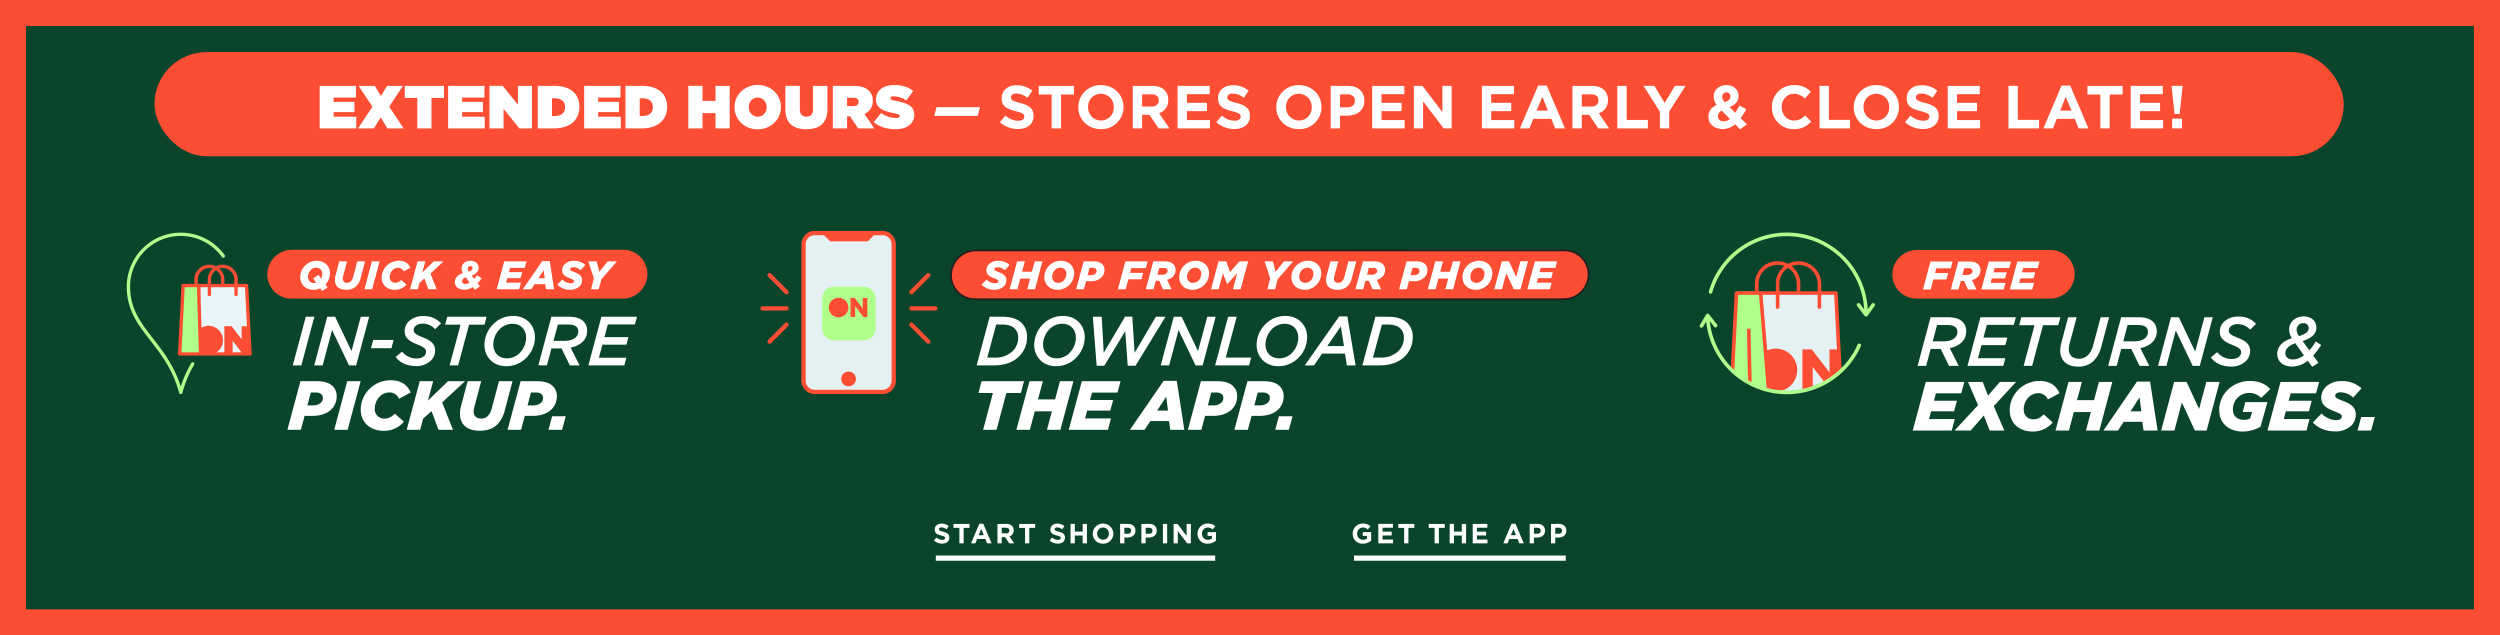
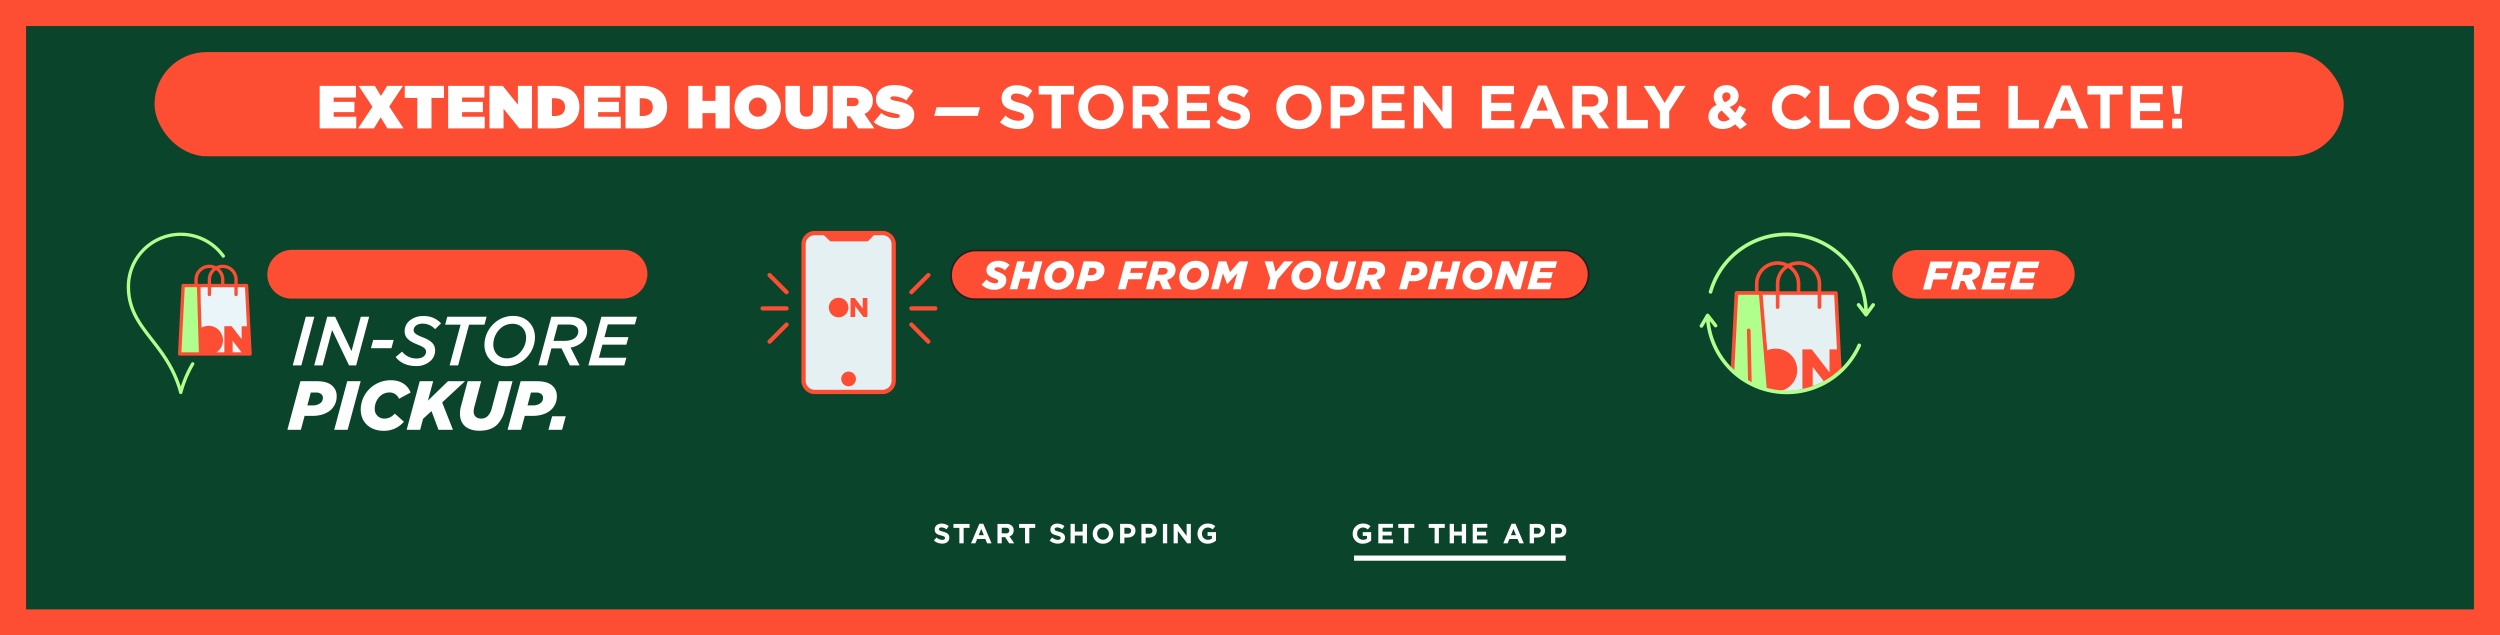
<svg xmlns="http://www.w3.org/2000/svg" id="_221000_13_M4165_ConvenienceExtHrsStoreFinder_Site_Banner_XL_US.svg" data-name="221000_13_M4165_ConvenienceExtHrsStoreFinder_Site_Banner_XL_US.svg" width="1440" height="366" viewBox="0 0 1440 366">
  <defs>
    <style>
      .cls-1, .cls-3, .cls-6 {
        fill: #fd4d33;
      }

      .cls-2 {
        fill: #0a442b;
      }

      .cls-3, .cls-4, .cls-5, .cls-6, .cls-7, .cls-8 {
        fill-rule: evenodd;
      }

      .cls-4 {
        fill: #e5f0f3;
      }

      .cls-5 {
        fill: #b0ff8c;
      }

      .cls-6 {
        stroke: #231f20;
        stroke-width: 1px;
      }

      .cls-7 {
        fill: #e9f5f8;
      }

      .cls-8 {
        fill: #fff;
      }
    </style>
  </defs>
  <g id="background">
    <rect class="cls-1" width="1440" height="366" />
    <rect id="Rectangle_3_copy" data-name="Rectangle 3 copy" class="cls-2" x="15" y="15" width="1410" height="336" />
    <rect id="Rectangle_586_copy_5" data-name="Rectangle 586 copy 5" class="cls-1" x="89" y="30" width="1261" height="60" rx="30" ry="30" />
  </g>
  <g id="RETURNS_EXCHANGES_icon" data-name="RETURNS &amp; EXCHANGES icon">
    <path id="Rectangle_202_copy_13" data-name="Rectangle 202 copy 13" class="cls-3" d="M1104.06,144.014l77.02-.005A13.909,13.909,0,0,1,1195,158a14.081,14.081,0,0,1-14.06,13.992l-77.02,0a13.9,13.9,0,0,1-13.92-13.99A14.075,14.075,0,0,1,1104.06,144.014Z" />
    <path class="cls-4" d="M1014,169h43s2,28.859,2,45.389c-13.13,10.241-30.02,12.95-41,9.611C1020.21,214.451,1014,169,1014,169Z" />
    <path class="cls-5" d="M1000,168h15l3,56a54.3,54.3,0,0,1-11-3.946,46.663,46.663,0,0,1-9-6.875Z" />
    <path class="cls-3" d="M1060.79,213.061l-0.03-.622-2.24-43.7a1.041,1.041,0,0,0-1.05-.975h-8.44v-4.374a13.095,13.095,0,0,0-19.1-11.438,13.157,13.157,0,0,0-6.02-1.459,13,13,0,0,0-13.08,12.9v4.374H1000.2a1.034,1.034,0,0,0-1.04.975l-2.272,44.324c0.639,0.65,1.31,1.269,1.989,1.88l2.313-45.126h11.99l4.54,55.178c0.71,0.18,1.42.37,2.14,0.516l-0.03-.387a12.588,12.588,0,0,0,3.05.372,12.341,12.341,0,1,0-4.97-23.648l-2.64-32.031h7.6v7.077a1.04,1.04,0,0,0,2.08,0v-7.077h22v7.077a1.04,1.04,0,0,0,2.08,0v-7.077h7.45l1.62,31.426h-4.3v13.27l-10.24-13.27h-5.38v23.825l5.94-2.4V211.335l6.76,8.754,7.88-5.819,0.04,0.678C1059.48,214.337,1060.15,213.712,1060.79,213.061Zm-37.92-49.673v4.374h-9.96v-4.374a10.994,10.994,0,0,1,14.94-10.11A12.8,12.8,0,0,0,1022.87,163.388Zm12.04,4.374h-9.96v-4.374a10.789,10.789,0,0,1,4.98-9.064,10.813,10.813,0,0,1,4.98,9.064v4.374Zm12.04,0h-9.96v-4.374a12.8,12.8,0,0,0-4.98-10.11,10.994,10.994,0,0,1,14.94,10.11v4.374Zm-40.04,53.382-0.68-30.855a1.039,1.039,0,0,1,1.02-1.049h0.02a1.029,1.029,0,0,1,1.04,1l0.7,31.814Z" />
    <path class="cls-5" d="M1079.56,174.783a1.043,1.043,0,0,0-1.45.232l-2.28,3.146a46.706,46.706,0,0,0-91.559-10.3,1.038,1.038,0,0,0,2,.564,44.611,44.611,0,0,1,60.992-28.555,44.361,44.361,0,0,1,26.48,38.25l-2.38-3.142a1.048,1.048,0,0,0-1.46-.2,1.026,1.026,0,0,0-.2,1.449l4.32,5.682a0.081,0.081,0,0,0,.03.027,1.047,1.047,0,0,0,.29.239,0.468,0.468,0,0,0,.1.051,0.424,0.424,0,0,0,.08.041,0.976,0.976,0,0,0,.32.052h0a1.049,1.049,0,0,0,.42-0.1c0.03-.016.07-0.033,0.1-0.053a0.568,0.568,0,0,0,.11-0.058,1.053,1.053,0,0,0,.13-0.146,0.438,0.438,0,0,0,.08-0.073l4.12-5.664A1.033,1.033,0,0,0,1079.56,174.783Zm-8.21,23.17a1.041,1.041,0,0,0-1.37.527,44.637,44.637,0,0,1-85.162-13.536l2.547,3.26a1.036,1.036,0,0,0,1.638-1.27l-4.585-5.87v0l-0.012-.014a0.911,0.911,0,0,0-.146-0.125,0.957,0.957,0,0,0-.15-0.133,0.094,0.094,0,0,0-.009,0,1.32,1.32,0,0,0-.781-0.1c-0.014,0-.025.014-0.039,0.018a1.038,1.038,0,0,0-.323.16l-0.009,0a0.928,0.928,0,0,0-.12.139c-0.012.012-.021,0.025-0.032,0.037a0.935,0.935,0,0,0-.107.119l-0.009.016s0,0,0,0l-3.551,6.052a1.037,1.037,0,0,0,1.793,1.043l1.831-3.122a46.694,46.694,0,0,0,89.128,14.165A1.038,1.038,0,0,0,1071.35,197.953Z" />
  </g>
  <g id="APP_icon" data-name="APP icon">
    <path id="Rectangle_202_copy_13-2" data-name="Rectangle 202 copy 13" class="cls-6" d="M562.1,144.254l339.094-.006A13.758,13.758,0,0,1,915,158.3a14.351,14.351,0,0,1-14.3,14.049l-339.094.006A13.756,13.756,0,0,1,547.8,158.3,14.35,14.35,0,0,1,562.1,144.254Z" />
    <path class="cls-4" d="M508.605,225.807H469.376a6.477,6.477,0,0,1-6.474-6.48V140.671a6.478,6.478,0,0,1,6.474-6.48h39.229a6.478,6.478,0,0,1,6.474,6.48v78.656A6.477,6.477,0,0,1,508.605,225.807Z" />
-     <path class="cls-5" d="M497.514,196.037H480.365a6.843,6.843,0,0,1-6.832-6.854v-17.2a6.843,6.843,0,0,1,6.832-6.854h17.149a6.843,6.843,0,0,1,6.832,6.854v17.2A6.843,6.843,0,0,1,497.514,196.037Z" />
    <path class="cls-3" d="M453.047,176.39h-13.82a1.235,1.235,0,0,0,0,2.469h13.82A1.235,1.235,0,0,0,453.047,176.39Zm-0.869-7.229a1.224,1.224,0,0,0,1.738,0,1.24,1.24,0,0,0,0-1.746l-9.772-9.819a1.225,1.225,0,0,0-1.738,0,1.24,1.24,0,0,0,0,1.746Zm0,16.928-9.772,9.819a1.24,1.24,0,0,0,0,1.746,1.226,1.226,0,0,0,1.738,0l9.772-9.819a1.24,1.24,0,0,0,0-1.746A1.225,1.225,0,0,0,452.178,186.089Zm86.594-9.7h-13.82a1.235,1.235,0,0,0,0,2.469h13.82A1.235,1.235,0,0,0,538.772,176.39Zm-13.82-6.867a1.224,1.224,0,0,0,.869-0.362l9.772-9.819a1.239,1.239,0,0,0,0-1.746,1.225,1.225,0,0,0-1.738,0l-9.772,9.819a1.24,1.24,0,0,0,0,1.746A1.224,1.224,0,0,0,524.952,169.523Zm0.869,16.566a1.225,1.225,0,0,0-1.738,0,1.24,1.24,0,0,0,0,1.746l9.772,9.819a1.232,1.232,0,0,0,1.738-1.746Zm-37.015,27.953a4.229,4.229,0,1,0,4.208,4.229A4.219,4.219,0,0,0,488.806,214.042ZM508.327,133H469.285a7.7,7.7,0,0,0-7.671,7.708V219.29A7.7,7.7,0,0,0,469.285,227h39.042A7.7,7.7,0,0,0,516,219.29V140.709A7.7,7.7,0,0,0,508.327,133Zm5.214,86.289a5.233,5.233,0,0,1-5.214,5.24H469.285a5.233,5.233,0,0,1-5.214-5.24V140.709a5.232,5.232,0,0,1,5.214-5.239h5.256l3.711,3.545h21.6l3.528-3.545h4.949a5.232,5.232,0,0,1,5.214,5.239V219.29ZM488.66,177.126a5.628,5.628,0,1,0-5.628,5.654A5.642,5.642,0,0,0,488.66,177.126Zm8.272,0.622-4.605-6.081h-2.421v10.917h2.671v-6.291l4.77,6.291H499.6V171.667h-2.672v6.081Z" />
  </g>
  <g id="INSTORE-PICKUP">
    <path id="Rectangle_202_copy_11" data-name="Rectangle 202 copy 11" class="cls-3" d="M168.171,143.9l190.823-.006a13.874,13.874,0,0,1,13.9,14.048,14.228,14.228,0,0,1-14.2,14.049L167.877,172a13.873,13.873,0,0,1-13.9-14.048A14.227,14.227,0,0,1,168.171,143.9Z" />
    <path id="green" class="cls-5" d="M104.116,227.009a0.967,0.967,0,0,1-.937-0.713C99.6,212.887,92.718,204.023,86.647,196.2,79.321,186.75,73,178.592,73,165.007a31.134,31.134,0,0,1,53.85-21.164,31.413,31.413,0,0,1,2.56,3.1,0.948,0.948,0,0,1-.227,1.334,0.977,0.977,0,0,1-1.351-.224,29.271,29.271,0,0,0-23.713-12.144,29.171,29.171,0,0,0-29.181,29.094c0,12.937,6.138,20.857,13.246,30.027,5.7,7.336,12.086,15.568,15.935,27.581a67.55,67.55,0,0,1,6.05-13.5,0.974,0.974,0,0,1,1.322-.352,0.95,0.95,0,0,1,.357,1.306,65.253,65.253,0,0,0-6.792,16.23A0.968,0.968,0,0,1,104.116,227.009ZM103.758,203.6l1.845-38.8h8.614l1.231,38.8h-11.69Z" />
    <path id="E9F5F8" class="cls-7" d="M114.832,164.8H142.52v39.42H114.832V164.8Z" />
    <path id="red" class="cls-3" d="M142.98,164.417a0.961,0.961,0,0,0-.964-0.905h-5.085v-2.5a8.643,8.643,0,0,0-12.481-7.639,8.643,8.643,0,0,0-12.481,7.639v2.5h-6.476a0.959,0.959,0,0,0-.963.905l-2.015,39.419a0.948,0.948,0,0,0,.264.7,0.973,0.973,0,0,0,.7.3h40.553a0.971,0.971,0,0,0,.7-0.3,0.944,0.944,0,0,0,.264-0.7Zm-14.692-10.038A6.681,6.681,0,0,1,135,161.012v2.5h-5.749v-2.5a8.462,8.462,0,0,0-2.888-6.352A6.749,6.749,0,0,1,128.288,154.379Zm-3.838,1.2a6.6,6.6,0,0,1,2.874,5.433v2.5h-5.749v-2.5A6.6,6.6,0,0,1,124.45,155.579ZM113.9,161.012a6.681,6.681,0,0,1,6.714-6.633,6.749,6.749,0,0,1,1.923.281,8.464,8.464,0,0,0-2.887,6.352v2.5H113.9v-2.5Zm-9.4,41.92,1.917-37.515h7.031l0.24,8.145v0.025l0.856,29.345H104.493Zm29.493,0v-6.665l5.138,6.665h-5.138Zm5.2-15.029v7.531l-5.8-7.531H129.22v15.029H124.7A8.341,8.341,0,0,0,128.429,196a8.431,8.431,0,0,0-8.471-8.369,11.875,11.875,0,0,0-3.906,1.083l-0.443-15.162v-0.017h0v-0.01l-0.085-8.1h4.123v4.224a0.964,0.964,0,0,0,1.928,0v-4.224H135v4.224a0.965,0.965,0,0,0,1.929,0v-4.224H141.1l1.149,22.486h-3.063Z" />
  </g>
  <path id="free_copy" data-name="free copy" class="cls-8" d="M1107.63,166.731h4.46l1.53-5.75h7.53l0.98-3.7h-7.53l0.73-2.737h8.33l1.05-3.91h-12.76Zm25.87,0h4.89l-2.49-5.428a7.258,7.258,0,0,0,3.31-1.816,5.283,5.283,0,0,0,1.51-3.887,4.6,4.6,0,0,0-1.23-3.312c-1.08-1.081-2.84-1.656-5.48-1.656h-6.03l-4.32,16.1h4.45l1.31-4.876h1.96Zm-3.17-8.371,1.05-3.887h2.42a2.665,2.665,0,0,1,1.94.575,1.347,1.347,0,0,1,.43,1.058,1.88,1.88,0,0,1-.57,1.38,3.863,3.863,0,0,1-2.74.874h-2.53Zm10.91,8.371h12.93l1-3.795h-8.54l0.69-2.576h7.62l0.94-3.5h-7.63l0.67-2.461h8.4l1.03-3.772h-12.79Zm16.42,0h12.92l1.01-3.795h-8.54l0.69-2.576h7.62l0.94-3.5h-7.63l0.66-2.461h8.41l1.02-3.772h-12.78Z" />
-   <path id="returns_exchanges_copy" data-name="returns exchanges copy" class="cls-8" d="M1122.61,210.735h5.6l-5.16-10.239a13.629,13.629,0,0,0,6.95-3.36,8.73,8.73,0,0,0,2.54-6.4,7.332,7.332,0,0,0-2.02-5.28c-1.79-1.84-4.53-2.72-8.42-2.72h-10.09l-7.46,28h4.92l2.58-9.759h5.8Zm-9.37-14.119,2.5-9.4h6.08c2.22,0,3.73.48,4.65,1.36a3.632,3.632,0,0,1,.99,2.56,4.644,4.644,0,0,1-1.39,3.359c-1.31,1.361-3.62,2.12-6.55,2.12h-6.28Zm20.02,14.119h20.61l1.19-4.4h-15.77l2.03-7.52h13.74l1.19-4.359h-13.78l1.95-7.32h15.52l1.19-4.4h-20.41Zm32.36,0h4.88l6.28-23.438h8.81l1.23-4.56h-22.55l-1.23,4.56h8.85Zm31.37,0.44a12.222,12.222,0,0,0,9.1-3.48,17.956,17.956,0,0,0,4.32-8.279l4.45-16.679h-4.88l-4.25,15.919a12.636,12.636,0,0,1-3.06,5.88,7.1,7.1,0,0,1-5.2,2.079c-3.85,0-5.84-2.239-5.84-5.359a11.978,11.978,0,0,1,.4-3.08l4.13-15.439h-4.93l-3.89,14.759a16.242,16.242,0,0,0-.63,4.44C1186.71,207.616,1190.48,211.175,1196.99,211.175Zm35.38-.44h5.6l-5.16-10.239a13.629,13.629,0,0,0,6.95-3.36,8.73,8.73,0,0,0,2.54-6.4,7.332,7.332,0,0,0-2.02-5.28c-1.79-1.84-4.53-2.72-8.42-2.72h-10.09l-7.46,28h4.92l2.58-9.759h5.8ZM1223,196.616l2.5-9.4h6.08c2.22,0,3.73.48,4.65,1.36a3.632,3.632,0,0,1,.99,2.56,4.644,4.644,0,0,1-1.39,3.359c-1.31,1.361-3.62,2.12-6.55,2.12H1223Zm20.02,14.119h4.84l5.4-20.358,9.73,20.358h4.09l7.47-28h-4.81l-5.32,19.8-9.41-19.8h-4.53Zm42.21,0.4a11.8,11.8,0,0,0,8.42-3.159,8.077,8.077,0,0,0,2.42-5.8c0-3.92-2.66-5.84-6.91-7.52-4.01-1.6-5.4-2.479-5.4-4.279,0-1.88,1.91-3.68,5.16-3.68a9.608,9.608,0,0,1,7.15,3.2l3.41-3.36a13.1,13.1,0,0,0-10.2-4.2,11.645,11.645,0,0,0-8.38,3.12,7.9,7.9,0,0,0-2.3,5.68c0,3.879,2.9,5.8,7.15,7.519,3.97,1.56,5.12,2.56,5.12,4.24,0,2.32-2.27,3.88-5.36,3.88a10.371,10.371,0,0,1-8.38-3.96l-3.69,3.08C1275.98,209.3,1279.99,211.135,1285.23,211.135Zm48.68-14.479a30.749,30.749,0,0,1-3.73,5.12l-3.89-5.32c6.15-1.96,7.94-4.919,7.94-7.759,0-3.76-2.94-6.44-7.31-6.44-5,0-8.37,3.48-8.37,7.56a10.322,10.322,0,0,0,1.54,5c-5.87,1.8-8.41,5.24-8.41,8.96,0,4.639,3.65,7.359,8.57,7.359a14.07,14.07,0,0,0,9.02-3.4l2.54,3.559,3.61-2.32-3.02-4.159a42.267,42.267,0,0,0,4.57-6.08Zm-13.1,10.4c-2.86,0-4.45-1.48-4.45-3.6,0-2.24,1.71-4.44,5.72-5.76l4.92,6.96A10.266,10.266,0,0,1,1320.81,207.056Zm2.06-17.2a3.73,3.73,0,0,1,3.82-3.72,2.874,2.874,0,0,1,3.13,2.84c0,1.8-1.23,3.24-5.6,4.639A6.6,6.6,0,0,1,1322.87,189.857ZM1101.73,248h22.47l1.75-6.6H1111.1l1.19-4.48h13.26l1.63-6.08h-13.26l1.15-4.279h14.61l1.79-6.56h-22.24Zm24.06,0h9.33l7.55-8.679,3.37,8.679h8.46l-6.11-14.079L1161.25,220h-9.29l-6.87,7.879L1142.03,220h-8.46l5.8,13.359Zm44.95,0.56a14.717,14.717,0,0,0,11.64-5.24l-5.2-4.639c-1.79,1.8-3.54,2.84-5.96,2.84-3.22,0-5.56-2.2-5.56-5.76a9.94,9.94,0,0,1,2.78-6.88,7.83,7.83,0,0,1,5.56-2.4,5.764,5.764,0,0,1,5.56,3.64l6.67-3.6c-1.67-4.32-5.6-7.08-11.24-7.08a17.268,17.268,0,0,0-12.39,5,16.971,16.971,0,0,0-5,11.839C1157.6,243.8,1163.08,248.56,1170.74,248.56Zm13.23-.56h7.74l2.82-10.639h9.81L1201.52,248h7.7l7.47-28h-7.71l-2.82,10.479h-9.8L1199.18,220h-7.71Zm27.6,0h8.38l3.33-5.04H1234l0.68,5.04h8.1l-4.33-28.2h-7.54Zm15.6-11.079,5.2-8,1.04,8h-6.24ZM1244.81,248h7.66l4.29-16.159,7.5,16.159h6.75l7.47-28h-7.63l-4.17,15.559L1259.46,220h-7.15Zm46.89,0.56a20.559,20.559,0,0,0,10.37-2.8l3.97-14.119h-12.75l-1.47,5.68h5.36l-1.11,3.759a8.313,8.313,0,0,1-3.69.76c-3.42,0-6.24-2.039-6.24-5.959a9.78,9.78,0,0,1,2.74-6.84,9.635,9.635,0,0,1,13.58.16l5.17-5c-1.91-2.48-5.92-4.76-11.48-4.76a18.113,18.113,0,0,0-13.06,5.2,16.235,16.235,0,0,0-4.81,11.559C1278.28,244.8,1285.07,248.56,1291.7,248.56Zm14.38-.56h22.47l1.75-6.6h-14.85l1.19-4.48h13.26l1.63-6.08h-13.26l1.15-4.279h14.61l1.79-6.56h-22.24Zm39.03,0.48a12.935,12.935,0,0,0,9.26-3.36,8.816,8.816,0,0,0,2.58-6.319c0-4.2-2.94-6.16-7.23-7.8-3.81-1.52-4.65-1.92-4.65-3.08,0-1.08,1.16-1.96,3.02-1.96a11.065,11.065,0,0,1,7.35,3.04l4.76-5.319a15.994,15.994,0,0,0-11.39-4.16,12.838,12.838,0,0,0-9.22,3.4,8.614,8.614,0,0,0-2.54,6.119c0,4.12,2.82,6,7.19,7.72,3.89,1.52,4.65,2.04,4.65,3.16,0,1.28-1.31,2.079-3.14,2.079-3.06,0-5.88-1.28-8.58-3.8l-4.96,5.159C1335.23,246.6,1339.67,248.48,1345.11,248.48Zm12.83-.48h7.82l2.11-7.8h-7.82Z" />
-   <path id="download_the_app_copy" data-name="download the app copy" class="cls-8" d="M562.555,210.453h10c6.259,0,11.162-1.88,14.51-5.241a15.324,15.324,0,0,0,4.5-10.961,10.979,10.979,0,0,0-3.03-8.161c-2.232-2.24-5.82-3.64-10.922-3.64h-7.574Zm21.964-21.162a7.039,7.039,0,0,1,1.953,5.16,10.736,10.736,0,0,1-3.109,7.721,14.174,14.174,0,0,1-10.205,3.8h-4.5l5.142-19.042h3.468C580.652,186.931,583.044,187.811,584.519,189.291Zm27.741-7.321a15.993,15.993,0,0,0-11.561,4.84,16.9,16.9,0,0,0-4.982,11.842c0,6.96,5.022,12.281,12.516,12.281a16.08,16.08,0,0,0,11.6-4.841,16.987,16.987,0,0,0,4.983-11.841C624.816,187.291,619.793,181.97,612.26,181.97Zm-3.508,24.442c-4.983,0-7.933-3.4-7.933-8.04a12.737,12.737,0,0,1,3.627-8.721,10.346,10.346,0,0,1,7.335-3.161c4.983,0,7.933,3.441,7.933,8.041a12.738,12.738,0,0,1-3.628,8.721A10.345,10.345,0,0,1,608.752,206.412Zm22.917,4.241h4.425l12.038-19.882,1.435,19.882h4.5l17.261-28.2h-5.581l-12.2,20.762L652.2,182.37h-4.146l-12.317,20.842-1.156-20.762h-5.1Zm36.907-.2h4.864l5.421-20.362,9.766,20.362h4.106l7.494-28H695.4l-5.341,19.8-9.447-19.8H676.07Zm31.329,0h19.572l1.236-4.48h-14.67l6.3-23.523H707.4Zm40.457-28.483a15.991,15.991,0,0,0-11.56,4.84,16.9,16.9,0,0,0-4.982,11.842c0,6.96,5.022,12.281,12.516,12.281a16.08,16.08,0,0,0,11.6-4.841,16.991,16.991,0,0,0,4.983-11.841C752.919,187.291,747.9,181.97,740.362,181.97Zm-3.508,24.442c-4.982,0-7.932-3.4-7.932-8.04a12.737,12.737,0,0,1,3.627-8.721,10.346,10.346,0,0,1,7.335-3.161c4.983,0,7.932,3.441,7.932,8.041a12.737,12.737,0,0,1-3.627,8.721A10.349,10.349,0,0,1,736.854,206.412Zm14.706,4.041H756.9l4.624-6.761H774.72l1.076,6.761h5.023l-4.744-28.2h-4.7Zm12.955-11.121,7.813-11.321,1.794,11.321h-9.607Zm20.207,11.121h10c6.258,0,11.162-1.88,14.51-5.241a15.323,15.323,0,0,0,4.5-10.961,10.979,10.979,0,0,0-3.029-8.161c-2.232-2.24-5.82-3.64-10.922-3.64h-7.574Zm21.964-21.162a7.043,7.043,0,0,1,1.953,5.16,10.736,10.736,0,0,1-3.109,7.721,14.172,14.172,0,0,1-10.2,3.8h-4.5l5.142-19.042h3.468C802.819,186.931,805.211,187.811,806.686,189.291ZM566.262,247.58H574l5.66-21.2h8.371l1.794-6.8H565.386l-1.794,6.8h8.331Zm19.171,0h7.773l2.83-10.641h9.846l-2.83,10.641h7.733l7.494-28h-7.733l-2.83,10.482H597.87l2.83-10.482h-7.733Zm30.172,0h22.562l1.754-6.6H625.012l1.2-4.481h13.314l1.634-6.08H627.842L629,226.138h14.67l1.793-6.561H623.139Zm35.233,0h8.411l3.348-5.04h10.764l0.677,5.04h8.132l-4.345-28.2h-7.574ZM666.5,236.5l5.222-8,1.036,8H666.5ZM684.2,247.58h7.773l2.153-8.04h4.624c4.624,0,8.451-1.4,10.843-3.8a10.274,10.274,0,0,0,2.989-7.521,7.608,7.608,0,0,0-2.193-5.68c-2.032-2.081-4.982-2.961-9.566-2.961h-9.089Zm19.652-20.442a2.818,2.818,0,0,1,.8,2,3.872,3.872,0,0,1-1.076,2.76,6.886,6.886,0,0,1-4.9,1.6H695.72l1.952-7.4h2.87A4.571,4.571,0,0,1,703.851,227.138Zm7.132,20.442h7.774l2.152-8.04h4.624c4.624,0,8.451-1.4,10.843-3.8a10.27,10.27,0,0,0,2.989-7.521,7.607,7.607,0,0,0-2.192-5.68c-2.033-2.081-4.983-2.961-9.567-2.961h-9.088Zm19.652-20.442a2.814,2.814,0,0,1,.8,2,3.873,3.873,0,0,1-1.077,2.76,6.885,6.885,0,0,1-4.9,1.6H722.5l1.953-7.4h2.87A4.57,4.57,0,0,1,730.635,227.138Zm3.9,20.442h7.854l2.112-7.8h-7.853Z" />
  <path id="app_copy" data-name="app copy" class="cls-8" d="M572.829,166.887a7.46,7.46,0,0,0,5.339-1.932,5.04,5.04,0,0,0,1.49-3.634c0-2.415-1.7-3.542-4.171-4.485-2.2-.874-2.681-1.1-2.681-1.771,0-.621.664-1.127,1.741-1.127a6.385,6.385,0,0,1,4.24,1.748l2.75-3.059a9.254,9.254,0,0,0-6.577-2.392,7.418,7.418,0,0,0-5.317,1.955,4.925,4.925,0,0,0-1.467,3.519c0,2.369,1.627,3.45,4.148,4.439,2.246,0.874,2.682,1.173,2.682,1.817,0,0.736-.756,1.2-1.811,1.2a7.172,7.172,0,0,1-4.95-2.185l-2.865,2.967A9.912,9.912,0,0,0,572.829,166.887Zm8.731-.277h4.47l1.626-6.117h5.661l-1.627,6.117h4.446l4.309-16.1H596l-1.628,6.026h-5.66l1.627-6.026h-4.446Zm29.519-16.4A9.406,9.406,0,0,0,604.341,153a9.53,9.53,0,0,0-2.8,6.693c0,4.094,3.071,7.222,7.654,7.222a9.526,9.526,0,0,0,9.534-9.5C618.733,153.34,615.662,150.212,611.079,150.212Zm-1.49,12.7a3.308,3.308,0,0,1-3.529-3.565,5.708,5.708,0,0,1,1.581-3.841,4.266,4.266,0,0,1,3.048-1.288,3.308,3.308,0,0,1,3.529,3.565,5.614,5.614,0,0,1-1.581,3.818A4.29,4.29,0,0,1,609.589,162.908Zm10.267,3.7h4.47l1.237-4.622h2.658a8.689,8.689,0,0,0,6.234-2.185,5.9,5.9,0,0,0,1.719-4.324,4.375,4.375,0,0,0-1.261-3.266c-1.168-1.2-2.864-1.7-5.5-1.7h-5.225Zm11.3-11.752a1.619,1.619,0,0,1,.458,1.15,2.226,2.226,0,0,1-.619,1.587,3.957,3.957,0,0,1-2.818.92h-1.7l1.123-4.255h1.65A2.629,2.629,0,0,1,631.155,154.858ZM643.9,166.61h4.469l1.536-5.749h7.563l0.985-3.7h-7.563l0.734-2.737h8.365l1.054-3.91H648.229Zm25.967,0h4.9l-2.5-5.427a7.305,7.305,0,0,0,3.323-1.817,5.277,5.277,0,0,0,1.513-3.887,4.574,4.574,0,0,0-1.238-3.312c-1.077-1.081-2.842-1.656-5.5-1.656h-6.051l-4.331,16.1h4.469l1.306-4.875h1.971Zm-3.186-8.371,1.054-3.887h2.43a2.7,2.7,0,0,1,1.948.575,1.357,1.357,0,0,1,.435,1.058,1.894,1.894,0,0,1-.573,1.38,3.9,3.9,0,0,1-2.75.874h-2.544Zm22.093-8.027A9.406,9.406,0,0,0,682.033,153a9.53,9.53,0,0,0-2.8,6.693c0,4.094,3.071,7.222,7.655,7.222a9.526,9.526,0,0,0,9.533-9.5C696.425,153.34,693.354,150.212,688.771,150.212Zm-1.49,12.7a3.308,3.308,0,0,1-3.529-3.565,5.713,5.713,0,0,1,1.581-3.841,4.267,4.267,0,0,1,3.048-1.288,3.308,3.308,0,0,1,3.529,3.565,5.609,5.609,0,0,1-1.581,3.818A4.29,4.29,0,0,1,687.281,162.908Zm10.268,3.7h4.4l2.475-9.222,2.36,6.279h0.092l5.752-6.3-2.475,9.245h4.469l4.309-16.1h-5l-5.455,6.233-2.131-6.233H701.88Zm32.429,0h4.446l1.535-5.749,8.961-10.35H739.6l-4.836,6.026-1.581-6.026H728.4l3.232,9.844Zm23.4-16.4A9.406,9.406,0,0,0,746.639,153a9.53,9.53,0,0,0-2.8,6.693c0,4.094,3.07,7.222,7.654,7.222a9.526,9.526,0,0,0,9.534-9.5C761.031,153.34,757.96,150.212,753.376,150.212Zm-1.489,12.7a3.308,3.308,0,0,1-3.529-3.565,5.708,5.708,0,0,1,1.581-3.841,4.266,4.266,0,0,1,3.048-1.288,3.308,3.308,0,0,1,3.529,3.565,5.614,5.614,0,0,1-1.581,3.818A4.291,4.291,0,0,1,751.887,162.908Zm18.38,4a8.008,8.008,0,0,0,5.913-2.071,10.455,10.455,0,0,0,2.5-4.806l2.544-9.522H776.73l-2.361,8.855a5.655,5.655,0,0,1-1.352,2.668,3.039,3.039,0,0,1-2.177.85,2.219,2.219,0,0,1-2.5-2.345,5.642,5.642,0,0,1,.229-1.518l2.269-8.51h-4.492l-2.177,8.188a9.45,9.45,0,0,0-.367,2.576C763.8,164.817,766.165,166.91,770.267,166.91Zm20.328-.3h4.9l-2.5-5.427a7.311,7.311,0,0,0,3.323-1.817,5.28,5.28,0,0,0,1.512-3.887,4.574,4.574,0,0,0-1.237-3.312c-1.077-1.081-2.842-1.656-5.5-1.656h-6.051l-4.331,16.1h4.469l1.306-4.875h1.971Zm-3.185-8.371,1.054-3.887h2.429a2.7,2.7,0,0,1,1.949.575,1.361,1.361,0,0,1,.435,1.058,1.894,1.894,0,0,1-.573,1.38,3.9,3.9,0,0,1-2.751.874H787.41Zm18.449,8.371h4.469l1.237-4.622h2.659a8.688,8.688,0,0,0,6.233-2.185,5.9,5.9,0,0,0,1.719-4.324,4.374,4.374,0,0,0-1.26-3.266c-1.169-1.2-2.865-1.7-5.5-1.7H810.19Zm11.3-11.752a1.619,1.619,0,0,1,.458,1.15A2.23,2.23,0,0,1,817,157.6a3.961,3.961,0,0,1-2.819.92h-1.7l1.123-4.255h1.65A2.627,2.627,0,0,1,817.157,154.858Zm5.249,11.752h4.469l1.627-6.117h5.66l-1.627,6.117h4.446l4.309-16.1h-4.446l-1.627,6.026h-5.661l1.627-6.026h-4.446Zm29.518-16.4A9.406,9.406,0,0,0,845.186,153a9.53,9.53,0,0,0-2.8,6.693c0,4.094,3.071,7.222,7.655,7.222a9.526,9.526,0,0,0,9.533-9.5C859.578,153.34,856.507,150.212,851.924,150.212Zm-1.49,12.7a3.308,3.308,0,0,1-3.529-3.565,5.713,5.713,0,0,1,1.581-3.841,4.267,4.267,0,0,1,3.048-1.288,3.308,3.308,0,0,1,3.529,3.565,5.609,5.609,0,0,1-1.581,3.818A4.29,4.29,0,0,1,850.434,162.908Zm10.268,3.7h4.423l2.475-9.291,4.331,9.291h3.9l4.309-16.1h-4.4l-2.407,8.947-4.171-8.947h-4.125Zm19.045,0h12.971l1.008-3.794h-8.571l0.688-2.576H893.5l0.94-3.5h-7.655l0.665-2.461h8.433l1.032-3.772H884.078Z" />
-   <path id="quick_easy_copy" data-name="quick &amp; easy copy" class="cls-8" d="M182.456,150.212A9.408,9.408,0,0,0,175.718,153a9.534,9.534,0,0,0-2.8,6.693c0,4.094,3.071,7.222,7.654,7.222a9.142,9.142,0,0,0,3.919-.852l1.032,1.588,3.185-2.093-1.237-1.656a9.513,9.513,0,0,0,2.635-6.486C190.11,153.34,187.039,150.212,182.456,150.212ZM180.966,163a3.336,3.336,0,0,1-3.552-3.61,5.655,5.655,0,0,1,1.6-3.887,4.267,4.267,0,0,1,3.048-1.288,3.321,3.321,0,0,1,3.529,3.611,5.556,5.556,0,0,1-.687,2.645l-1.421-2.185-3.163,2.116,1.788,2.438A3.834,3.834,0,0,1,180.966,163Zm18.381,3.911a8.006,8.006,0,0,0,5.912-2.071,10.455,10.455,0,0,0,2.5-4.806l2.544-9.522h-4.492l-2.36,8.855a5.665,5.665,0,0,1-1.352,2.668,3.042,3.042,0,0,1-2.178.85,2.218,2.218,0,0,1-2.5-2.345,5.642,5.642,0,0,1,.229-1.518l2.268-8.51h-4.491l-2.177,8.188a9.411,9.411,0,0,0-.367,2.576C192.884,164.817,195.244,166.91,199.347,166.91Zm10.565-.3h4.446l4.309-16.1H214.22Zm17.509,0.322a8.5,8.5,0,0,0,6.715-3.012l-3-2.668a4.624,4.624,0,0,1-3.438,1.632,3.085,3.085,0,0,1-3.208-3.311,5.708,5.708,0,0,1,1.6-3.956,4.521,4.521,0,0,1,3.208-1.38,3.327,3.327,0,0,1,3.209,2.093l3.85-2.07c-0.963-2.484-3.231-4.071-6.486-4.071a9.98,9.98,0,0,0-7.15,2.875,9.731,9.731,0,0,0-2.888,6.808C219.835,164.2,223,166.932,227.421,166.932Zm8.778-.322h4.469l0.962-3.656,2.8-2.553,2.315,6.209h4.79l-3.575-9.061,7.562-7.038h-5.637l-6.646,6.44,1.741-6.44H240.53Zm38.594-8.118a16.358,16.358,0,0,1-1.65,2.139l-1.4-1.932c2.5-.92,3.964-2.369,3.964-4.416,0-2.346-1.925-4.071-4.743-4.071-3.1,0-5.088,2-5.088,4.439a5.892,5.892,0,0,0,.71,2.668c-2.75.943-4.606,2.6-4.606,5.106,0,2.737,2.131,4.438,5.523,4.438a9,9,0,0,0,4.928-1.518l1.1,1.587,2.911-2-1.307-1.771a19.075,19.075,0,0,0,2.246-2.875Zm-6.738,5.06c-1.192,0-1.879-.621-1.879-1.472,0-1.058.756-1.817,2.062-2.392l2.177,3.105A4.707,4.707,0,0,1,268.055,163.552Zm1.421-8.74a1.491,1.491,0,0,1,1.49-1.564,1.127,1.127,0,0,1,1.192,1.173c0,0.92-.757,1.5-2.178,2.024A3.33,3.33,0,0,1,269.476,154.812Zm16.615,11.8h12.972l1.008-3.794H291.5l0.687-2.576h7.655l0.94-3.5h-7.655l0.665-2.461h8.433l1.032-3.772H290.423Zm15.058,0h4.835l1.925-2.9H314.1l0.39,2.9h4.675l-2.5-16.214H312.31Zm9.006-6.37,3-4.6,0.595,4.6h-3.6Zm18.289,6.647a7.464,7.464,0,0,0,5.34-1.932,5.043,5.043,0,0,0,1.489-3.634c0-2.415-1.7-3.542-4.171-4.485-2.2-.874-2.681-1.1-2.681-1.771,0-.621.665-1.127,1.742-1.127a6.384,6.384,0,0,1,4.239,1.748l2.751-3.059a9.258,9.258,0,0,0-6.578-2.392,7.414,7.414,0,0,0-5.316,1.955,4.921,4.921,0,0,0-1.467,3.519c0,2.369,1.627,3.45,4.148,4.439,2.246,0.874,2.681,1.173,2.681,1.817,0,0.736-.756,1.2-1.811,1.2a7.174,7.174,0,0,1-4.95-2.185L321,163.943A9.908,9.908,0,0,0,328.444,166.887Zm11.986-.277h4.447l1.535-5.749,8.961-10.35h-5.317l-4.836,6.026-1.581-6.026h-4.79l3.231,9.844Z" />
  <path id="in-store_PU_copy" data-name="in-store PU copy" class="cls-8" d="M168.634,210.453h4.943l7.494-28h-4.943Zm12.355,0h4.863l5.422-20.362,9.766,20.362h4.106l7.494-28h-4.823l-5.342,19.8-9.447-19.8h-4.545Zm32.684-9.881h11.8l1.276-4.761h-11.8Zm26.067,10.281a11.866,11.866,0,0,0,8.451-3.16,8.07,8.07,0,0,0,2.432-5.8c0-3.92-2.671-5.841-6.936-7.521-4.026-1.6-5.421-2.48-5.421-4.28,0-1.88,1.913-3.681,5.182-3.681a9.663,9.663,0,0,1,7.175,3.2l3.428-3.361a13.2,13.2,0,0,0-10.245-4.2,11.711,11.711,0,0,0-8.41,3.12,7.893,7.893,0,0,0-2.312,5.681c0,3.88,2.91,5.8,7.175,7.521,3.986,1.56,5.142,2.56,5.142,4.24,0,2.32-2.272,3.881-5.381,3.881a10.437,10.437,0,0,1-8.411-3.961l-3.708,3.08C230.453,209.013,234.479,210.853,239.74,210.853Zm19.251-.4h4.9l6.3-23.443h8.849l1.236-4.56H257.636l-1.236,4.56h8.889Zm36.591-28.483a15.991,15.991,0,0,0-11.56,4.84,16.9,16.9,0,0,0-4.982,11.842c0,6.96,5.022,12.281,12.516,12.281a16.08,16.08,0,0,0,11.6-4.841,16.991,16.991,0,0,0,4.983-11.841C308.139,187.291,303.116,181.97,295.582,181.97Zm-3.508,24.442c-4.982,0-7.932-3.4-7.932-8.04a12.737,12.737,0,0,1,3.627-8.721,10.346,10.346,0,0,1,7.335-3.161c4.983,0,7.933,3.441,7.933,8.041a12.738,12.738,0,0,1-3.628,8.721A10.347,10.347,0,0,1,292.074,206.412Zm36.152,4.041h5.62l-5.182-10.241a13.7,13.7,0,0,0,6.976-3.361,8.724,8.724,0,0,0,2.551-6.4,7.319,7.319,0,0,0-2.033-5.281c-1.794-1.84-4.544-2.72-8.45-2.72H317.582l-7.493,28h4.942l2.591-9.761h5.82Zm-9.408-14.122,2.512-9.4h6.1c2.233,0,3.747.479,4.665,1.359a3.609,3.609,0,0,1,1,2.561,4.623,4.623,0,0,1-1.395,3.36c-1.316,1.36-3.628,2.12-6.577,2.12h-6.3Zm20.087,14.122h20.688l1.2-4.4H344.964l2.033-7.52h13.792l1.2-4.361H348.153l1.953-7.321h15.586l1.2-4.4H346.4ZM165.525,247.58H173.3l2.153-8.04h4.624c4.624,0,8.45-1.4,10.842-3.8a10.266,10.266,0,0,0,2.99-7.521,7.608,7.608,0,0,0-2.193-5.68c-2.033-2.081-4.982-2.961-9.567-2.961h-9.088Zm19.652-20.442a2.818,2.818,0,0,1,.8,2,3.877,3.877,0,0,1-1.076,2.76,6.888,6.888,0,0,1-4.9,1.6h-2.95L179,226.1h2.87A4.572,4.572,0,0,1,185.177,227.138Zm7.332,20.442h7.733l7.494-28H200Zm28.46,0.56a14.783,14.783,0,0,0,11.679-5.24l-5.222-4.641c-1.793,1.8-3.547,2.841-5.979,2.841a5.368,5.368,0,0,1-5.581-5.761,9.932,9.932,0,0,1,2.791-6.88,7.861,7.861,0,0,1,5.581-2.4,5.785,5.785,0,0,1,5.58,3.641l6.7-3.6c-1.674-4.32-5.621-7.081-11.281-7.081a17.361,17.361,0,0,0-12.437,5,16.921,16.921,0,0,0-5.023,11.841C207.774,243.38,213.276,248.14,220.969,248.14Zm13.27-.56h7.773l1.675-6.36,4.863-4.441,4.026,10.8h8.331l-6.219-15.761,13.155-12.242h-9.806l-11.56,11.2,3.03-11.2h-7.734Zm41.932,0.52c4.305,0,7.814-1.12,10.285-3.6a18.208,18.208,0,0,0,4.345-8.361l4.425-16.562h-7.814l-4.1,15.4a9.863,9.863,0,0,1-2.352,4.641,5.29,5.29,0,0,1-3.787,1.48c-2.79,0-4.345-1.56-4.345-4.081a9.892,9.892,0,0,1,.4-2.64l3.947-14.8h-7.813l-3.787,14.242a16.407,16.407,0,0,0-.638,4.481C264.93,244.46,269.036,248.1,276.171,248.1Zm16.181-.52h7.773l2.153-8.04H306.9c4.625,0,8.451-1.4,10.843-3.8a10.27,10.27,0,0,0,2.989-7.521,7.607,7.607,0,0,0-2.192-5.68c-2.033-2.081-4.983-2.961-9.566-2.961h-9.089ZM312,227.138a2.818,2.818,0,0,1,.8,2,3.877,3.877,0,0,1-1.076,2.76,6.886,6.886,0,0,1-4.9,1.6h-2.95l1.953-7.4h2.87A4.572,4.572,0,0,1,312,227.138Zm3.9,20.442h7.853l2.113-7.8H318.02Z" />
  <path id="EXTENDED_HOURS_STORES_OPEN_EARLY_CLOSE_LATE_copy" data-name="EXTENDED HOURS STORES OPEN EARLY &amp; CLOSE LATE! copy" class="cls-8" d="M184.138,73.964H205.21V67.243H192.189v-2.66h11.972V58.668H192.189V56.182h12.847V49.461h-20.9v24.5Zm38.852-24.5-3.571,5.846-3.535-5.846h-9.311L214.519,61.5l-8.3,12.461h9.136l3.92-6.371,3.886,6.371h9.311L224.18,61.4l7.946-11.936H222.99Zm17.359,24.5h8.19V56.392h7.211V49.461H233.138v6.931h7.211V73.964Zm17.778,0H279.2V67.243H266.179v-2.66H278.15V58.668H266.179V56.182h12.846V49.461h-20.9v24.5Zm23.8,0h8.121V62.658l9.1,11.306h7.281v-24.5h-8.121V60.277l-8.716-10.816h-7.666v24.5Zm27.825,0h9.1c9.906,0,14.876-5.145,14.876-12.391V61.5c0-7.246-4.865-12.041-14.6-12.041h-9.382v24.5ZM319.309,56.6c3.745,0,6.16,1.54,6.16,5.076v0.07c0,3.536-2.415,5.076-6.16,5.076h-1.366V56.6h1.366Zm17.184,17.362h21.071V67.243H344.543v-2.66h11.972V58.668H344.543V56.182H357.39V49.461h-20.9v24.5Zm23.8,0h9.1c9.906,0,14.877-5.145,14.877-12.391V61.5c0-7.246-4.866-12.041-14.6-12.041h-9.381v24.5ZM369.848,56.6c3.746,0,6.161,1.54,6.161,5.076v0.07c0,3.536-2.415,5.076-6.161,5.076h-1.365V56.6h1.365Zm26.6,17.362h8.191V65.178h7.49v8.786h8.191v-24.5h-8.191v8.646h-7.49V49.461h-8.191v24.5Zm39.97,0.525c7.562,0,13.407-5.67,13.407-12.776v-0.07c0-7.106-5.776-12.707-13.336-12.707s-13.406,5.671-13.406,12.776v0.07C423.082,68.888,428.857,74.489,436.417,74.489Zm0.071-7.246a5.242,5.242,0,0,1-5.146-5.531v-0.07a5.168,5.168,0,0,1,5.075-5.461,5.242,5.242,0,0,1,5.146,5.53v0.07A5.168,5.168,0,0,1,436.488,67.243Zm27.93,7.211c7.316,0,12.181-3.29,12.181-11.656V49.461h-8.331V63.043c0,2.975-1.575,4.165-3.78,4.165s-3.78-1.295-3.78-4.34V49.461h-8.332V62.973C452.376,71.094,457.1,74.454,464.418,74.454Zm15.293-.49H487.9v-7h1.75l4.621,7h9.346l-5.706-8.331a7.925,7.925,0,0,0,4.831-7.491v-0.07a7.694,7.694,0,0,0-2.241-5.811c-1.715-1.715-4.48-2.8-8.82-2.8H479.711v24.5ZM487.9,61.118v-4.8h3.57c1.891,0,3.116.77,3.116,2.345v0.07c0,1.5-1.191,2.38-3.15,2.38H487.9Zm27.9,13.3c6.581,0,10.816-3.15,10.816-8.3v-0.07c0-4.936-4.2-6.756-10.466-7.911-2.59-.49-3.255-0.91-3.255-1.575V56.5c0-.6.56-1.015,1.785-1.015a12.853,12.853,0,0,1,7.351,2.415l3.99-5.53c-2.835-2.24-6.335-3.36-11.061-3.36-6.756,0-10.4,3.605-10.4,8.261v0.07c0,5.181,4.831,6.756,10.326,7.876,2.625,0.525,3.4.91,3.4,1.61v0.07c0,0.665-.63,1.05-2.1,1.05a14.045,14.045,0,0,1-8.576-2.871l-4.375,5.216C506.346,73.019,510.827,74.419,515.8,74.419Zm22.3-7.648h25.052l1.334-5.023H539.428Zm48.258,7.543c5.285,0,9-2.73,9-7.6v-0.07c0-4.271-2.8-6.056-7.771-7.351-4.236-1.085-5.286-1.61-5.286-3.22v-0.07c0-1.19,1.085-2.135,3.15-2.135a11.494,11.494,0,0,1,6.371,2.416l2.8-4.061a14.182,14.182,0,0,0-9.1-3.115c-5,0-8.575,2.941-8.575,7.386v0.07c0,4.866,3.185,6.231,8.12,7.491,4.1,1.05,4.936,1.751,4.936,3.116v0.07c0,1.435-1.33,2.31-3.535,2.31a11.238,11.238,0,0,1-7.316-2.975l-3.185,3.816A15.592,15.592,0,0,0,586.353,74.314Zm19.389-.35h5.391V54.432h7.455v-4.97h-20.3v4.97h7.456V73.964Zm28.35,0.42a12.671,12.671,0,0,0,13.057-12.671v-0.07c0-6.966-5.426-12.6-12.986-12.6a12.671,12.671,0,0,0-13.057,12.671v0.07C621.106,68.749,626.532,74.384,634.092,74.384Zm0.071-4.97a7.444,7.444,0,0,1-7.421-7.7v-0.07a7.328,7.328,0,0,1,7.35-7.631,7.444,7.444,0,0,1,7.421,7.7v0.07A7.328,7.328,0,0,1,634.163,69.414Zm18.3,4.55h5.391V66.123h4.235l5.251,7.841h6.3l-5.986-8.751a7.609,7.609,0,0,0,5.25-7.6v-0.07a7.69,7.69,0,0,0-2.1-5.6c-1.61-1.61-4.025-2.485-7.141-2.485h-11.2v24.5Zm5.391-12.6V54.327h5.355c2.625,0,4.236,1.19,4.236,3.5V57.9c0,2.065-1.506,3.465-4.131,3.465h-5.46Zm20.439,12.6h18.657v-4.8h-13.3V64.023H695.2v-4.8H683.651V54.257h13.127v-4.8H678.3v24.5Zm32.691,0.35c5.285,0,9-2.73,9-7.6v-0.07c0-4.271-2.8-6.056-7.771-7.351-4.234-1.085-5.285-1.61-5.285-3.22v-0.07c0-1.19,1.085-2.135,3.151-2.135a11.5,11.5,0,0,1,6.371,2.416l2.8-4.061a14.181,14.181,0,0,0-9.1-3.115c-5.006,0-8.576,2.941-8.576,7.386v0.07c0,4.866,3.185,6.231,8.121,7.491,4.1,1.05,4.935,1.751,4.935,3.116v0.07c0,1.435-1.33,2.31-3.535,2.31a11.24,11.24,0,0,1-7.316-2.975l-3.185,3.816A15.592,15.592,0,0,0,710.987,74.314Zm37.134,0.07a12.67,12.67,0,0,0,13.056-12.671v-0.07c0-6.966-5.425-12.6-12.987-12.6a12.67,12.67,0,0,0-13.055,12.671v0.07C735.135,68.749,740.561,74.384,748.121,74.384Zm0.069-4.97a7.444,7.444,0,0,1-7.419-7.7v-0.07a7.327,7.327,0,0,1,7.35-7.631,7.445,7.445,0,0,1,7.421,7.7v0.07A7.329,7.329,0,0,1,748.19,69.414Zm18.3,4.55h5.391V66.613h4.1c5.5,0,9.906-2.94,9.906-8.611v-0.07c0-5.005-3.535-8.471-9.381-8.471H766.494v24.5Zm5.391-12.146V54.327h4.165c2.7,0,4.376,1.3,4.376,3.71v0.07c0,2.1-1.575,3.71-4.271,3.71h-4.27ZM790.4,73.964h18.658v-4.8h-13.3V64.023h11.551v-4.8H795.755V54.257h13.126v-4.8H790.4v24.5Zm23.975,0h5.32V58.387l11.867,15.577h4.585v-24.5h-5.321V64.548l-11.48-15.086h-4.971v24.5Zm39.2,0h18.657v-4.8h-13.3V64.023h11.55v-4.8H858.93V54.257h13.126v-4.8H853.574v24.5Zm21.874,0h5.5l2.241-5.5h10.36l2.24,5.5h5.636l-10.5-24.678h-4.971Zm9.661-10.256,3.256-7.946,3.255,7.946h-6.511Zm20.615,10.256h5.39V66.123h4.236l5.25,7.841h6.3l-5.985-8.751a7.61,7.61,0,0,0,5.251-7.6v-0.07a7.687,7.687,0,0,0-2.1-5.6c-1.61-1.61-4.025-2.485-7.14-2.485h-11.2v24.5Zm5.39-12.6V54.327h5.356c2.625,0,4.235,1.19,4.235,3.5V57.9c0,2.065-1.5,3.465-4.131,3.465h-5.46Zm20.44,12.6H949.16v-4.9H936.944v-19.6h-5.39v24.5Zm24.535,0h5.39V64.2L970.9,49.461H964.77L958.819,59.3l-5.845-9.836h-6.3L956.089,64.3v9.661Zm46.2,0.49,3.96-2.766-3.61-3.606a45.189,45.189,0,0,0,3.22-5.18l-3.96-2.17c-0.77,1.505-1.57,2.941-2.376,4.2l-3.255-3.255c3.045-1.19,5.141-3.115,5.141-6.406V55.2c0-3.431-2.726-6.161-6.891-6.161-4.726,0-7.421,3.081-7.421,6.441v0.07a8.192,8.192,0,0,0,1.714,4.9c-3.08,1.4-4.759,3.6-4.759,6.721v0.07c0,4.34,3.535,7.071,8.225,7.071a11.039,11.039,0,0,0,7.176-2.73Zm-8.821-15.612a4.37,4.37,0,0,1-1.436-3.045v-0.07a2.308,2.308,0,0,1,2.38-2.485,2.16,2.16,0,0,1,2.311,2.275v0.07C996.724,57.127,995.6,58.037,993.469,58.842ZM992.908,69.9c-2,0-3.43-1.155-3.43-2.87v-0.07a3.658,3.658,0,0,1,2.275-3.22l4.69,4.761A5.8,5.8,0,0,1,992.908,69.9Zm40.282,4.48a12.526,12.526,0,0,0,10.05-4.375l-3.43-3.465c-1.93,1.75-3.64,2.871-6.44,2.871-4.2,0-7.11-3.5-7.11-7.7v-0.07c0-4.2,2.98-7.631,7.11-7.631a9.031,9.031,0,0,1,6.26,2.765l3.43-3.955a12.632,12.632,0,0,0-9.66-3.781,12.452,12.452,0,0,0-12.77,12.671v0.07A12.363,12.363,0,0,0,1033.19,74.384Zm14.88-.42h17.6v-4.9h-12.21v-19.6h-5.39v24.5Zm32.69,0.42a12.666,12.666,0,0,0,13.05-12.671v-0.07c0-6.966-5.42-12.6-12.98-12.6a12.674,12.674,0,0,0-13.06,12.671v0.07C1067.77,68.749,1073.2,74.384,1080.76,74.384Zm0.07-4.97a7.444,7.444,0,0,1-7.42-7.7v-0.07a7.328,7.328,0,0,1,7.35-7.631,7.444,7.444,0,0,1,7.42,7.7v0.07A7.328,7.328,0,0,1,1080.83,69.414Zm26.84,4.9c5.29,0,9-2.73,9-7.6v-0.07c0-4.271-2.8-6.056-7.77-7.351-4.24-1.085-5.29-1.61-5.29-3.22v-0.07c0-1.19,1.09-2.135,3.15-2.135a11.481,11.481,0,0,1,6.37,2.416l2.8-4.061a14.171,14.171,0,0,0-9.1-3.115c-5,0-8.57,2.941-8.57,7.386v0.07c0,4.866,3.18,6.231,8.12,7.491,4.09,1.05,4.93,1.751,4.93,3.116v0.07c0,1.435-1.33,2.31-3.53,2.31a11.261,11.261,0,0,1-7.32-2.975l-3.18,3.816A15.578,15.578,0,0,0,1107.67,74.314Zm14.21-.35h18.66v-4.8h-13.3V64.023h11.55v-4.8h-11.55V54.257h13.12v-4.8h-18.48v24.5Zm35,0h17.61v-4.9h-12.22v-19.6h-5.39v24.5Zm20.09,0h5.5l2.24-5.5h10.36l2.24,5.5h5.63l-10.5-24.678h-4.97Zm9.66-10.256,3.26-7.946,3.25,7.946h-6.51Zm23.17,10.256h5.39V54.432h7.46v-4.97h-20.3v4.97h7.45V73.964Zm17.5,0h18.66v-4.8h-13.3V64.023h11.55v-4.8h-11.55V54.257h13.12v-4.8H1227.3v24.5Zm25.24-8.331h2.94l1.64-15.472v-0.7h-6.23v0.7Zm-1.37,8.331h5.67v-5.6h-5.67v5.6Z" />
  <path id="START_SHOPPING_copy" data-name="START SHOPPING copy" class="cls-8" d="M542.7,313.132c2.409,0,4.1-1.249,4.1-3.474v-0.032c0-1.953-1.277-2.769-3.543-3.361-1.93-.5-2.409-0.736-2.409-1.473V304.76c0-.544.5-0.976,1.436-0.976a5.23,5.23,0,0,1,2.9,1.1l1.276-1.856a6.445,6.445,0,0,0-4.148-1.425c-2.282,0-3.909,1.345-3.909,3.377v0.032c0,2.225,1.452,2.85,3.7,3.426,1.866,0.48,2.249.8,2.249,1.424V309.9c0,0.657-.606,1.057-1.611,1.057a5.111,5.111,0,0,1-3.335-1.361l-1.452,1.745A7.1,7.1,0,0,0,542.7,313.132Zm9.9-.16h2.458V304.04h3.4v-2.273H549.2v2.273h3.4v8.932Zm6.715,0h2.5l1.021-2.513h4.723l1.021,2.513h2.569l-4.787-11.285H564.1Zm4.4-4.69,1.484-3.634,1.484,3.634h-2.968Zm10.825,4.69H577v-3.586h1.931l2.393,3.586H584.2l-2.728-4a3.479,3.479,0,0,0,2.393-3.473v-0.032a3.523,3.523,0,0,0-.957-2.561,4.44,4.44,0,0,0-3.255-1.137h-5.106v11.2ZM577,307.209v-3.217h2.441c1.2,0,1.931.544,1.931,1.6v0.032a1.624,1.624,0,0,1-1.883,1.584H577Zm13.416,5.763h2.457V304.04h3.4v-2.273h-9.254v2.273h3.4v8.932Zm18.919,0.16c2.409,0,4.1-1.249,4.1-3.474v-0.032c0-1.953-1.276-2.769-3.542-3.361-1.931-.5-2.409-0.736-2.409-1.473V304.76c0-.544.494-0.976,1.436-0.976a5.235,5.235,0,0,1,2.9,1.1l1.276-1.856a6.449,6.449,0,0,0-4.148-1.425c-2.282,0-3.909,1.345-3.909,3.377v0.032c0,2.225,1.452,2.85,3.7,3.426,1.867,0.48,2.25.8,2.25,1.424V309.9c0,0.657-.606,1.057-1.611,1.057a5.111,5.111,0,0,1-3.335-1.361l-1.452,1.745A7.1,7.1,0,0,0,609.335,313.132Zm7.3-.16h2.457v-4.5h4.532v4.5h2.457v-11.2h-2.457V306.2h-4.532v-4.434h-2.457v11.2Zm18.7,0.192a5.784,5.784,0,0,0,5.951-5.795v-0.032a5.937,5.937,0,0,0-11.87.032V307.4A5.731,5.731,0,0,0,635.331,313.164Zm0.032-2.273a3.4,3.4,0,0,1-3.383-3.522v-0.032a3.347,3.347,0,0,1,3.351-3.489,3.4,3.4,0,0,1,3.383,3.521V307.4A3.347,3.347,0,0,1,635.363,310.891Zm9.814,2.081h2.458V309.61H649.5c2.5,0,4.516-1.344,4.516-3.937v-0.032c0-2.289-1.612-3.874-4.276-3.874h-4.564v11.2Zm2.458-5.555v-3.425h1.9c1.229,0,2,.592,2,1.7v0.032a1.731,1.731,0,0,1-1.947,1.7h-1.946Zm9.815,5.555h2.457V309.61h1.866c2.5,0,4.516-1.344,4.516-3.937v-0.032c0-2.289-1.612-3.874-4.276-3.874H657.45v11.2Zm2.457-5.555v-3.425h1.9c1.229,0,2,.592,2,1.7v0.032a1.731,1.731,0,0,1-1.947,1.7h-1.946Zm9.927,5.555h2.457v-11.2h-2.457v11.2Zm6.162,0h2.425v-7.123l5.409,7.123h2.09v-11.2H683.5v6.9l-5.233-6.9H676v11.2Zm19.649,0.192a7.238,7.238,0,0,0,4.77-1.777v-4.866h-4.85v2.129h2.473v1.6a3.906,3.906,0,0,1-2.314.673,3.352,3.352,0,0,1-3.382-3.554v-0.032a3.361,3.361,0,0,1,3.207-3.489,4.108,4.108,0,0,1,2.92,1.136l1.547-1.872a6.116,6.116,0,0,0-4.387-1.537,5.741,5.741,0,0,0-5.856,5.794V307.4A5.6,5.6,0,0,0,695.645,313.164Z" />
  <path id="GET_THE_APP_copy" data-name="GET THE APP copy" class="cls-8" d="M785.022,313.164a7.238,7.238,0,0,0,4.77-1.777v-4.866h-4.85v2.129h2.473v1.6a3.906,3.906,0,0,1-2.314.673,3.352,3.352,0,0,1-3.382-3.554v-0.032a3.361,3.361,0,0,1,3.207-3.489,4.108,4.108,0,0,1,2.92,1.136l1.547-1.872a6.116,6.116,0,0,0-4.387-1.537,5.741,5.741,0,0,0-5.856,5.794V307.4A5.6,5.6,0,0,0,785.022,313.164Zm8.894-.192h8.5v-2.193h-6.063v-2.353h5.266v-2.193h-5.266V303.96h5.984v-2.193h-8.425v11.2Zm14.873,0h2.457V304.04h3.4v-2.273h-9.254v2.273h3.4v8.932Zm17.547,0h2.457V304.04h3.4v-2.273h-9.254v2.273h3.4v8.932Zm8.672,0h2.457v-4.5H842v4.5h2.457v-11.2H842V306.2h-4.531v-4.434h-2.457v11.2Zm13.272,0h8.5v-2.193h-6.063v-2.353h5.265v-2.193h-5.265V303.96H856.7v-2.193H848.28v11.2Zm17.589,0h2.5l1.021-2.513h4.723l1.021,2.513h2.569l-4.787-11.285h-2.266Zm4.4-4.69,1.484-3.634,1.484,3.634h-2.968Zm10.826,4.69h2.457V309.61h1.866c2.5,0,4.516-1.344,4.516-3.937v-0.032c0-2.289-1.612-3.874-4.276-3.874H881.1v11.2Zm2.457-5.555v-3.425h1.9c1.229,0,2,.592,2,1.7v0.032a1.731,1.731,0,0,1-1.947,1.7h-1.946Zm9.815,5.555h2.457V309.61h1.867c2.5,0,4.515-1.344,4.515-3.937v-0.032c0-2.289-1.611-3.874-4.276-3.874H893.37v11.2Zm2.457-5.555v-3.425h1.9c1.228,0,1.994.592,1.994,1.7v0.032a1.731,1.731,0,0,1-1.947,1.7h-1.946Z" />
-   <path id="Shape_217_copy_2" data-name="Shape 217 copy 2" class="cls-8" d="M539.01,323v-3.009H699.95V323H539.01Z" />
  <path id="Shape_217_copy" data-name="Shape 217 copy" class="cls-8" d="M779.929,323v-3.009H901.883V323H779.929Z" />
</svg>